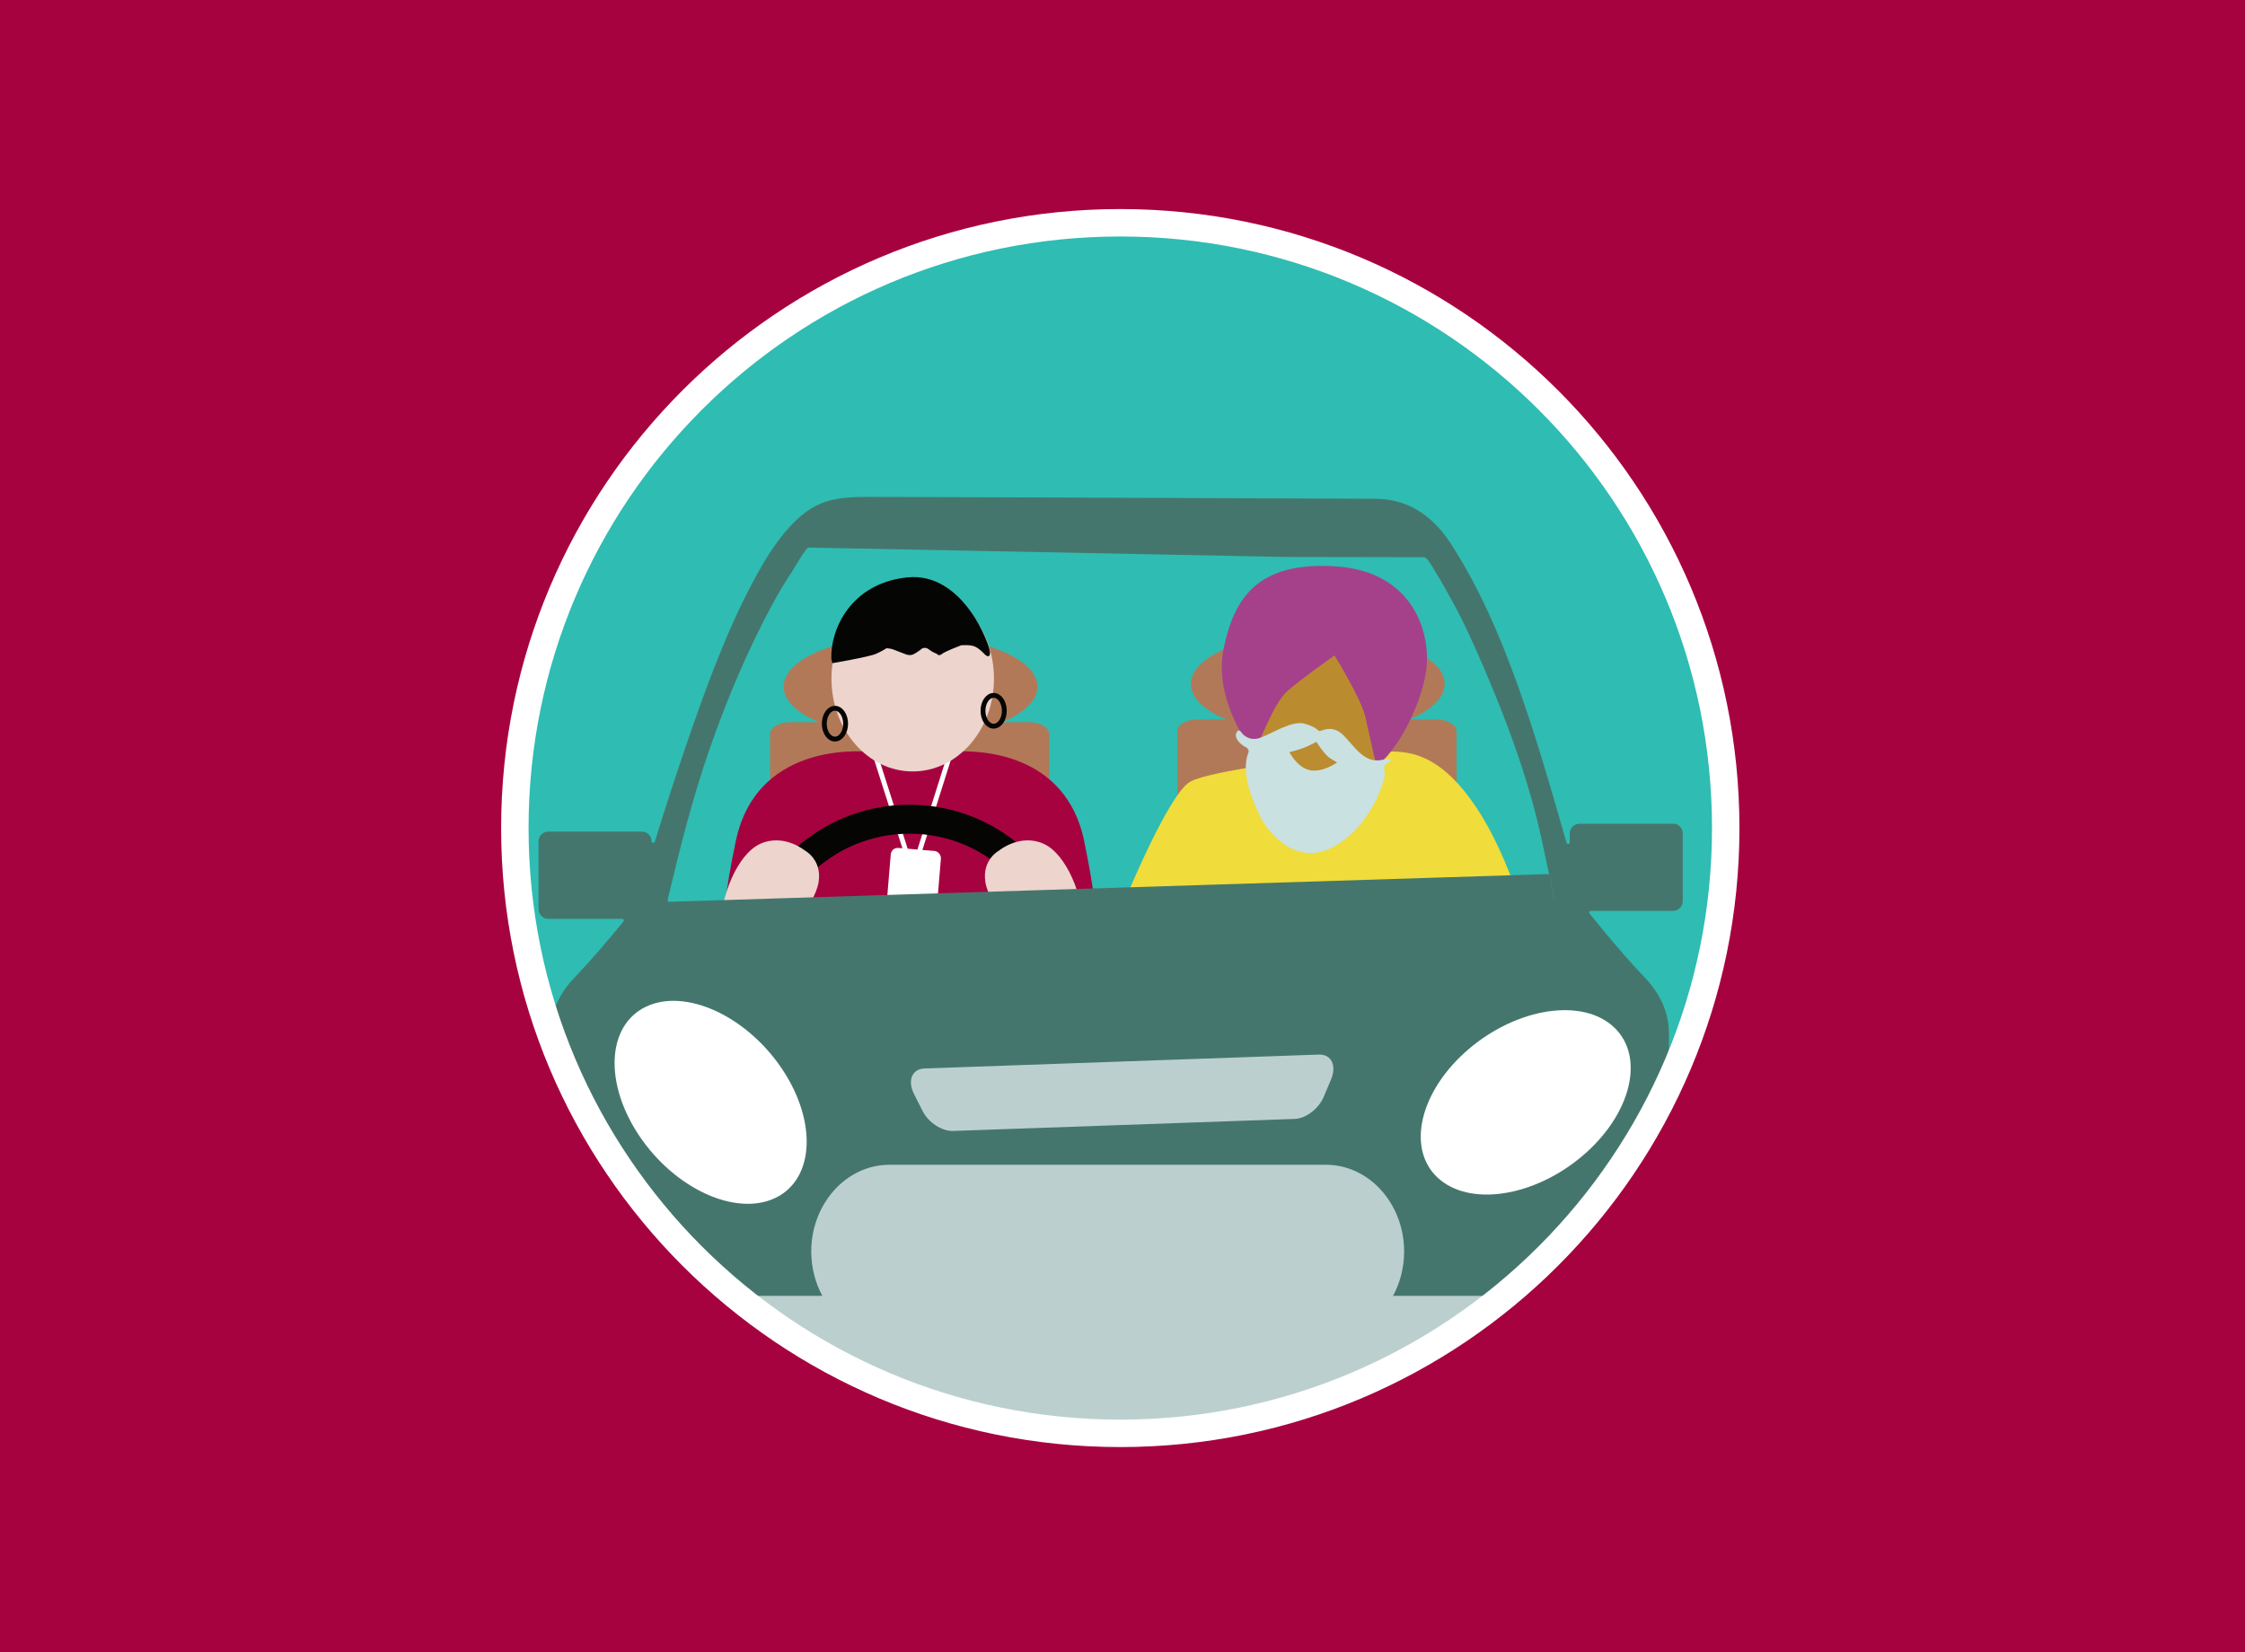
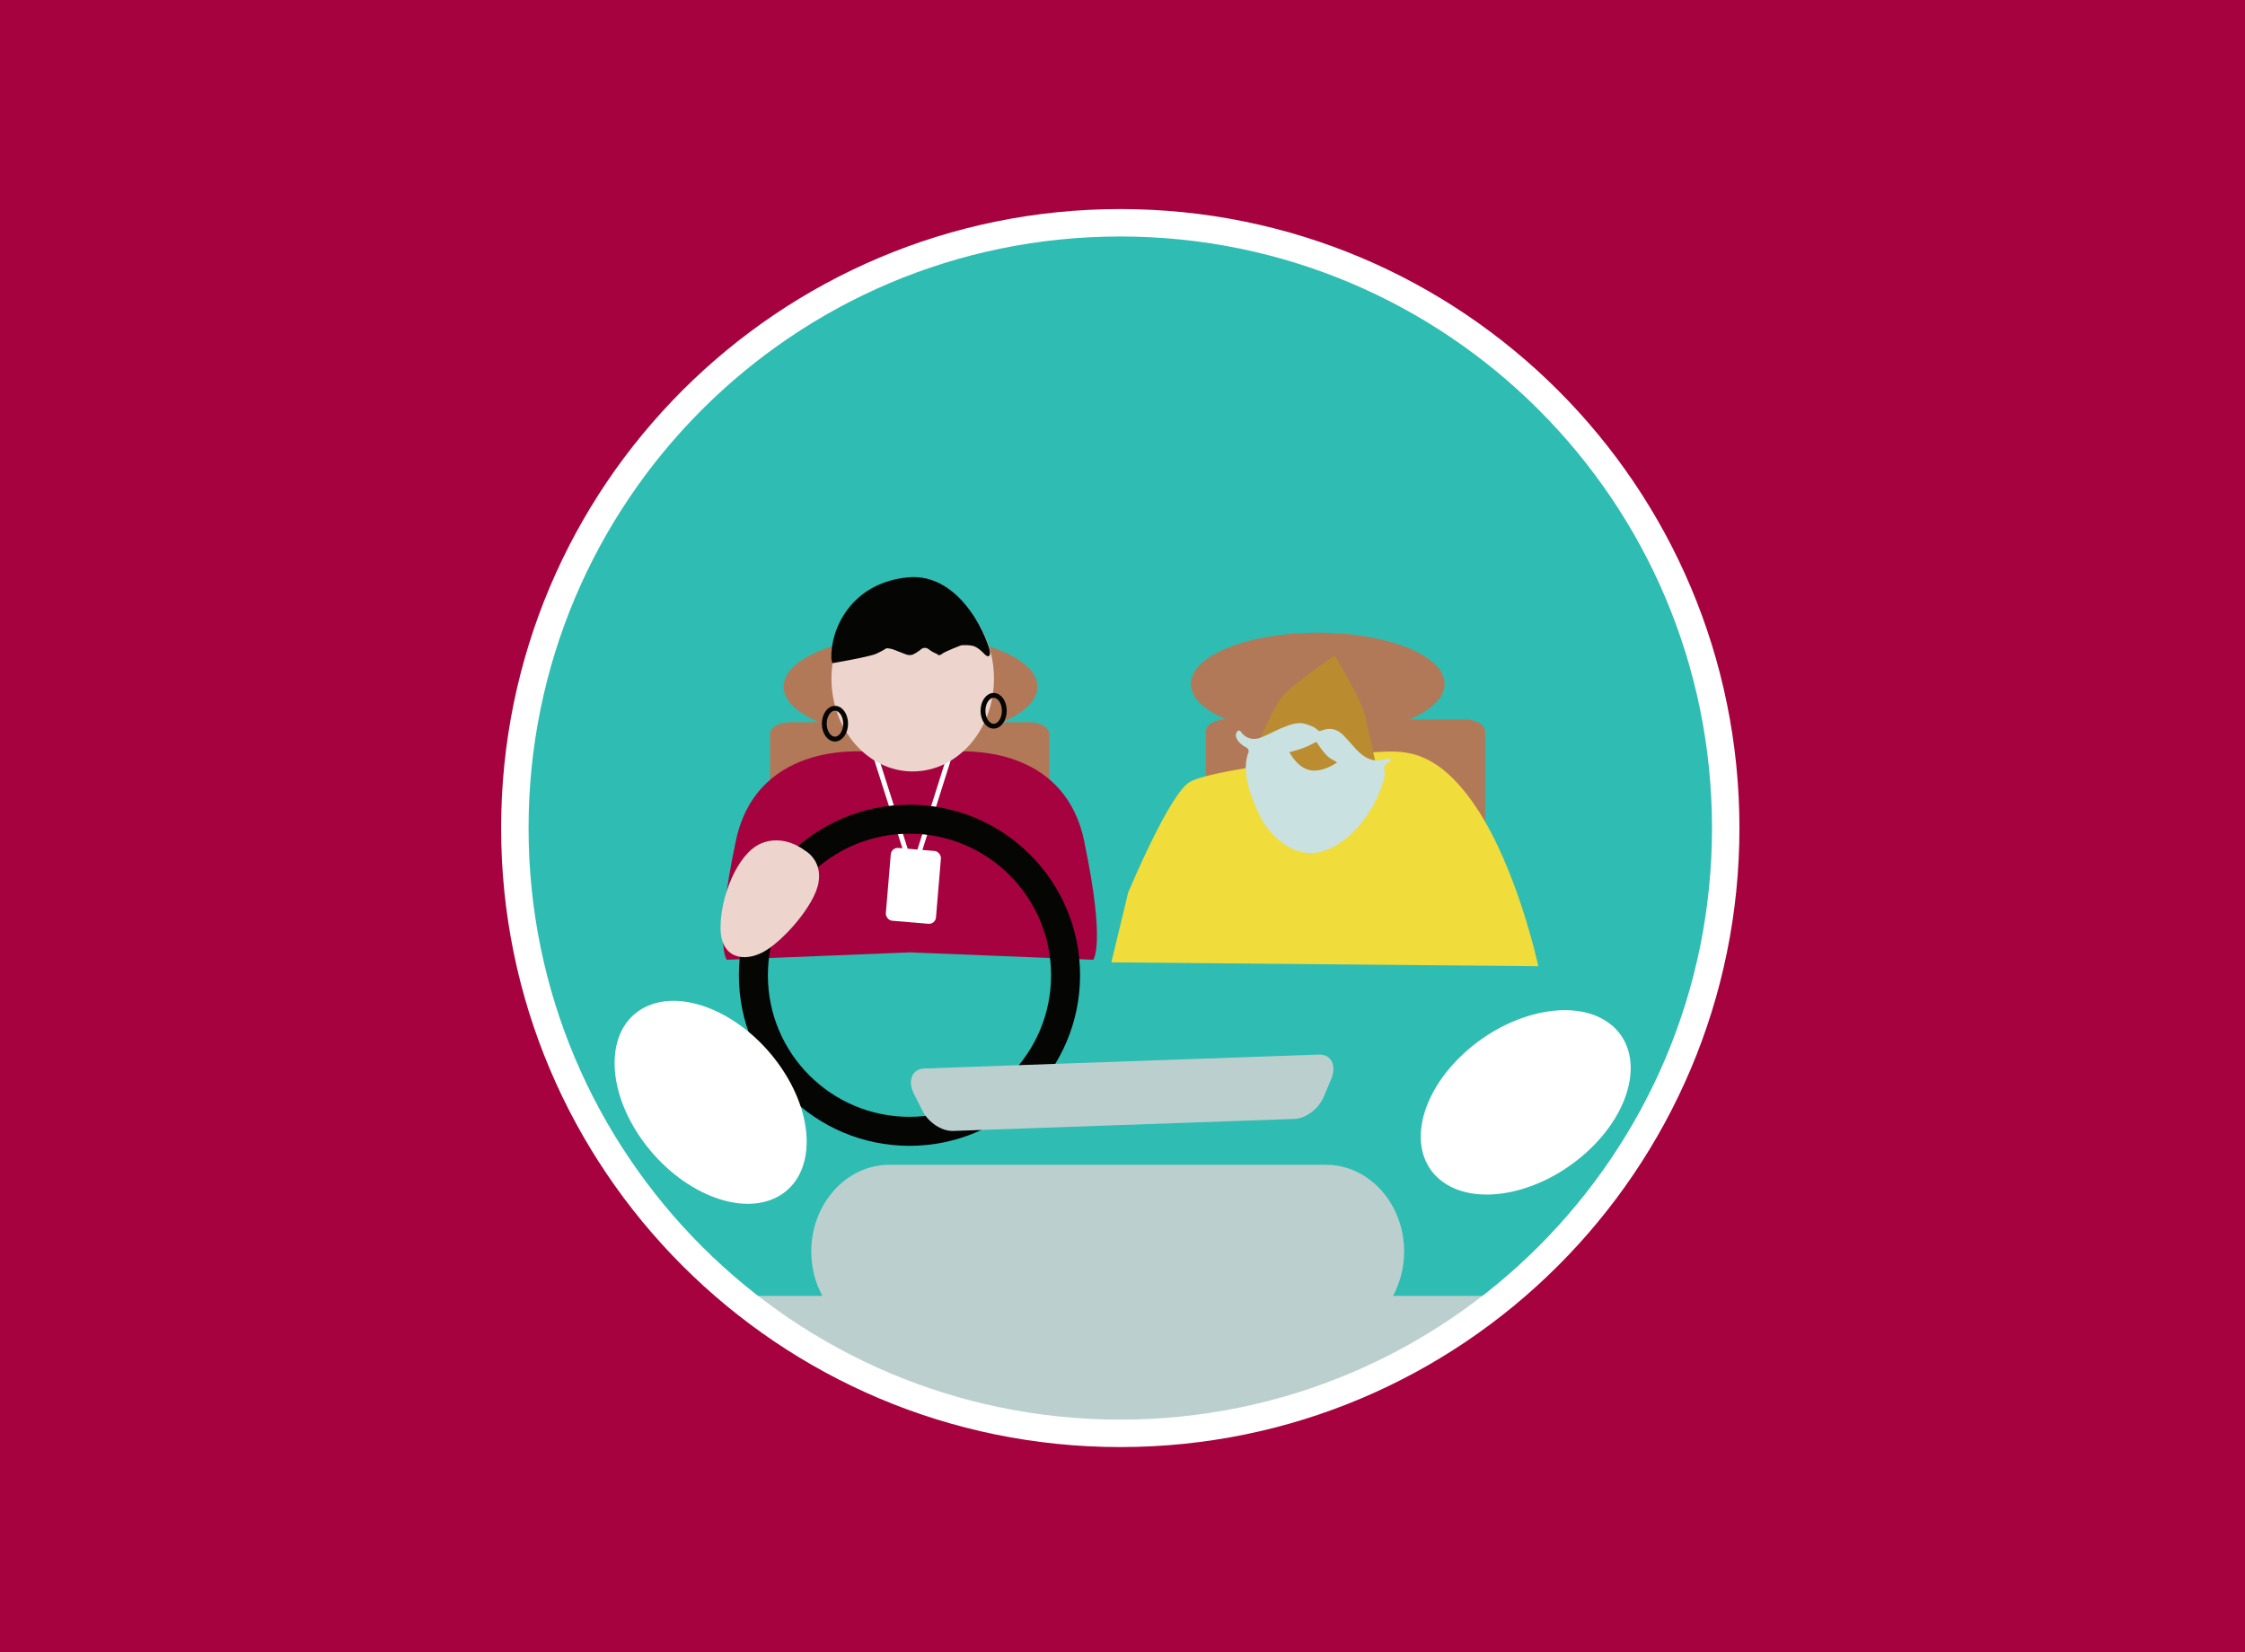
<svg xmlns="http://www.w3.org/2000/svg" id="Layer_1" viewBox="0 0 360 265">
  <defs>
    <style>.cls-1,.cls-2{stroke-width:.78px;}.cls-1,.cls-2,.cls-3,.cls-4,.cls-5{stroke-miterlimit:10;}.cls-1,.cls-2,.cls-3,.cls-5{fill:none;}.cls-1,.cls-4,.cls-5{stroke:#fff;}.cls-6{fill:#a70240;}.cls-6,.cls-7,.cls-8,.cls-9,.cls-10,.cls-11,.cls-12,.cls-13,.cls-14,.cls-15,.cls-16,.cls-17,.cls-18{stroke-width:0px;}.cls-7{fill:#521a19;}.cls-8{fill:#bb8c30;}.cls-19{clip-path:url(#clippath);}.cls-9{fill:#f0dc3b;}.cls-10{fill:#bb8c2f;}.cls-11{fill:#bbd0ce;}.cls-12{fill:#050504;}.cls-2,.cls-3{stroke:#050504;}.cls-13{fill:#b27958;}.cls-14{fill:#edd4cd;}.cls-20,.cls-4{fill:#2fbcb2;}.cls-15{fill:#a5418b;}.cls-3{stroke-width:4.65px;}.cls-16{fill:#c9e1e1;}.cls-17{fill:#45766d;}.cls-4,.cls-5{stroke-width:4.4px;}.cls-18{fill:#fff;}</style>
    <clipPath id="clippath">
      <path class="cls-4" d="M82.56,132.81c0,53.62,43.47,97.08,97.08,97.08s97.09-43.47,97.09-97.08-43.47-97.08-97.09-97.08-97.08,43.47-97.08,97.08Z" />
    </clipPath>
  </defs>
  <rect class="cls-6" width="360" height="265" />
  <path class="cls-20" d="M82.56,132.81c0,53.62,43.47,97.08,97.08,97.08s97.09-43.47,97.09-97.08-43.47-97.08-97.09-97.08-97.08,43.47-97.08,97.08Z" />
  <g class="cls-19">
-     <path class="cls-13" d="M230.31,115.39h-4.32c3.51-1.48,5.67-3.48,5.67-5.69,0-4.54-9.11-8.23-20.35-8.23s-20.35,3.68-20.35,8.23c0,2.21,2.16,4.22,5.67,5.69h-4.59c-1.79,0-3.26.85-3.26,1.9v24.99c0,1.04,1.47,1.9,3.26,1.9h38.26c1.79,0,3.26-.85,3.26-1.9v-24.99c0-1.04-1.47-1.9-3.26-1.9Z" />
+     <path class="cls-13" d="M230.31,115.39h-4.32c3.51-1.48,5.67-3.48,5.67-5.69,0-4.54-9.11-8.23-20.35-8.23s-20.35,3.68-20.35,8.23c0,2.21,2.16,4.22,5.67,5.69c-1.79,0-3.26.85-3.26,1.9v24.99c0,1.04,1.47,1.9,3.26,1.9h38.26c1.79,0,3.26-.85,3.26-1.9v-24.99c0-1.04-1.47-1.9-3.26-1.9Z" />
    <path class="cls-13" d="M165.01,115.83h-4.32c3.51-1.48,5.67-3.48,5.67-5.69,0-4.54-9.11-8.23-20.35-8.23s-20.35,3.68-20.35,8.23c0,2.21,2.16,4.22,5.67,5.69h-4.59c-1.79,0-3.26.85-3.26,1.9v24.99c0,1.04,1.47,1.9,3.26,1.9h38.26c1.79,0,3.26-.85,3.26-1.9v-24.99c0-1.04-1.47-1.9-3.26-1.9Z" />
    <rect class="cls-7" x="100.68" y="214.16" width="26.71" height="30.85" rx="6.96" ry="6.96" />
    <rect class="cls-7" x="228.83" y="214.16" width="26.71" height="30.85" rx="6.96" ry="6.96" />
    <path class="cls-6" d="M173.87,134.91c-2.99-14.22-16.7-14.58-20.78-14.37-.23-.07-.48-.11-.74-.11h-10.55c-.58,0-1.11.2-1.53.53l-.35-.33s-18.41-2.48-21.93,14.27c-3.52,16.76-1.45,19.03-1.45,19.03l29.38-1.18,29.38,1.18s2.07-2.28-1.45-19.03Z" />
    <rect class="cls-18" x="142.43" y="136.22" width="8.07" height="11.72" rx="1.12" ry="1.12" transform="translate(12.35 -11.71) rotate(4.78)" />
    <polyline class="cls-1" points="139.74 119.19 146.36 139.95 153.9 116.07" />
    <ellipse class="cls-14" cx="146.36" cy="108.84" rx="13.03" ry="14.89" />
    <ellipse class="cls-2" cx="159.34" cy="114" rx="1.71" ry="2.47" />
    <ellipse class="cls-2" cx="133.89" cy="116.07" rx="1.71" ry="2.47" />
    <path class="cls-12" d="M133.46,106.37s5.94-1.02,7.01-1.5,1.68-.9,1.68-.9c0,0,.65.03,1.04.18l2.13.82s.57.22,1.11-.01,1.49-.98,1.49-.98c0,0,.54-.24,1.04.18s1.28.72,1.28.72c0,0,.29.43.78.02s3.09-1.4,3.09-1.4c0,0,1.38-.13,2.15.17s1.7,1.33,1.7,1.33c0,0,.81.76.8-.36,0-1.11-4.29-12.98-13.3-12.03s-12.32,8.31-12.15,13.04l.16.73Z" />
    <circle class="cls-3" cx="145.84" cy="156.42" r="25.03" />
    <path class="cls-9" d="M210.89,121.67s-16.76,1.86-20.06,3.72c-3.31,1.86-9.93,17.79-9.93,17.79l-2.69,11.17,68.47.62s-3.31-15.51-9.93-25.44c-6.62-9.93-12.2-9.1-16.34-8.89" />
-     <path class="cls-15" d="M200.55,120.01s-6-7.86-4.34-15.93c1.65-8.07,5.38-14.07,18-13.24,12.62.83,15.31,10.96,14.48,16.76-.83,5.79-5.17,14.27-9.31,16.13-4.14,1.86-18.82-3.72-18.82-3.72Z" />
    <path class="cls-10" d="M201.59,119.81s2.69-7.03,4.76-8.89,7.65-5.79,7.65-5.79c0,0,4.34,7.03,4.96,9.93s1.86,8.27,1.86,8.27l-4.76,4.55-12.41-1.03-2.07-7.03Z" />
    <path class="cls-16" d="M199.1,117.53s1.03,1.45,2.9.83c1.86-.62,5.17-2.9,7.24-2.28s1.96,1.08,2.32,1.16,2.02-1.16,3.88.7,3.31,4.55,6.21,3.93.41.83.41.83c0,0-.21.62,0,1.24.21.62-1.86,8.27-8.07,11.79-6.21,3.52-10.76-2.48-11.79-4.55-1.03-2.07-3.31-6.83-2.07-10.34,0,0,.41-.62-.41-1.03s-1.86-1.45-1.45-2.28.83,0,.83,0Z" />
    <path class="cls-8" d="M206.76,120.63s1.86-.41,3.1-1.03l1.24-.62s1.24,2.07,2.28,2.69l1.03.62s-2.28,1.65-4.34,1.24c-2.07-.41-3.31-2.9-3.31-2.9Z" />
    <path class="cls-14" d="M128.98,136.36s2.9,1.45,2.28,5.17c-.62,3.72-5.79,9.52-8.89,11.17-3.1,1.65-6.83,1.03-6.83-3.93s2.69-11.79,6.41-13.45c3.72-1.65,7.03,1.03,7.03,1.03Z" />
-     <path class="cls-14" d="M160.3,136.36s-2.9,1.45-2.28,5.17c.62,3.72,5.79,9.52,8.89,11.17s6.83,1.03,6.83-3.93-2.69-11.79-6.41-13.45c-3.72-1.65-7.03,1.03-7.03,1.03Z" />
-     <path class="cls-17" d="M268.3,132.12h-15.03c-.85,0-1.55.7-1.55,1.55v1.44c0,.3-.43.36-.51.07-4.91-17.09-9.95-34.79-18.62-48.06-3.29-5.04-7.47-7.1-12.02-7.12-5.77-.02-11.54-.05-17.31-.07-8.37-.03-16.74-.07-25.11-.1-8.06-.03-16.12-.06-24.19-.09-4.85-.02-9.7-.04-14.55-.04-3.19,0-6.5.04-9.5,1.96-2.81,1.8-5.42,5.15-7.46,8.61-.09.15-.18.31-.27.47-4.53,7.81-8.02,16.9-11.23,26.12-2.08,5.97-4.06,12.02-5.95,18.15-.09.29-.51.22-.51-.08h0c0-.85-.7-1.55-1.55-1.55h-15.03c-.85,0-1.55.7-1.55,1.55v10.89c0,.85.7,1.55,1.55,1.55h11.86c.22,0,.34.25.2.42-2.51,3.09-5.11,6.14-7.92,9.09-2.39,2.5-3.78,5.54-3.78,8.81v44.03c0,8.59,9.64,15.56,21.54,15.56h136.27c11.89,0,21.54-6.96,21.54-15.56v-44.03c0-3.27-1.4-6.3-3.78-8.81-3.18-3.34-6.09-6.8-8.9-10.31l-.05-.06c-.14-.17-.02-.42.2-.42h13.2c.85,0,1.55-.7,1.55-1.55v-10.89c0-.85-.7-1.55-1.55-1.55ZM107.31,144.64c-.17,0-.29-.16-.25-.32,1.94-8.16,3.95-16.16,6.61-23.86,2.85-8.25,6.2-16.09,10.05-23.29,1.03-1.93,2.13-3.75,3.29-5.5.25-.38,2.24-3.85,2.62-3.85.02,0,76.63,1.51,76.63,1.51,0,0,22.09.04,22.09.04.54,0,1.52,1.85,1.85,2.38.91,1.45,1.75,2.99,2.6,4.52,1.88,3.38,3.52,7.05,5.13,10.79,2.56,5.97,4.98,12.15,6.96,18.65,1.19,3.91,2.14,7.8,2.96,11.91.14.72,1.84,8.41,1.43,6.67-.96-4.1-.78-4.1-.96-4.1l-141.01,4.45Z" />
    <path class="cls-18" d="M258.36,164.36c-5.4-4.41-15.91-2.41-23.48,4.46-7.57,6.87-9.32,16.02-3.92,20.43,5.4,4.41,15.91,2.41,23.48-4.46,7.57-6.87,9.32-16.02,3.92-20.43Z" />
    <path class="cls-18" d="M125.35,171.36c-5.72-8.47-15.46-12.9-21.76-9.9-6.29,3-6.75,12.31-1.03,20.78,5.72,8.47,15.46,12.9,21.76,9.9,6.29-3,6.75-12.31,1.03-20.78Z" />
    <path class="cls-11" d="M207.61,179.46l-54.79,1.93c-1.76.06-3.93-1.33-4.87-3.19l-1.38-2.73c-1.08-2.13-.35-4.03,1.68-4.1l63.23-2.23c2.03-.07,2.89,1.77,1.97,3.97l-1.19,2.82c-.81,1.92-2.88,3.47-4.64,3.53Z" />
    <path class="cls-11" d="M223.38,207.84c1.13-2.09,1.78-4.52,1.78-7.12h0c0-7.64-5.62-13.9-12.5-13.9h-70.07c-6.87,0-12.5,6.25-12.5,13.9h0c0,2.6.65,5.04,1.78,7.12h-43.6v4.47c0,9.55,9.64,17.3,21.54,17.3h136.27c11.89,0,21.54-7.75,21.54-17.3v-4.47h-44.24Z" />
  </g>
  <path class="cls-5" d="M82.56,132.81c0,53.62,43.47,97.08,97.08,97.08s97.09-43.47,97.09-97.08-43.47-97.08-97.09-97.08-97.08,43.47-97.08,97.08Z" />
</svg>